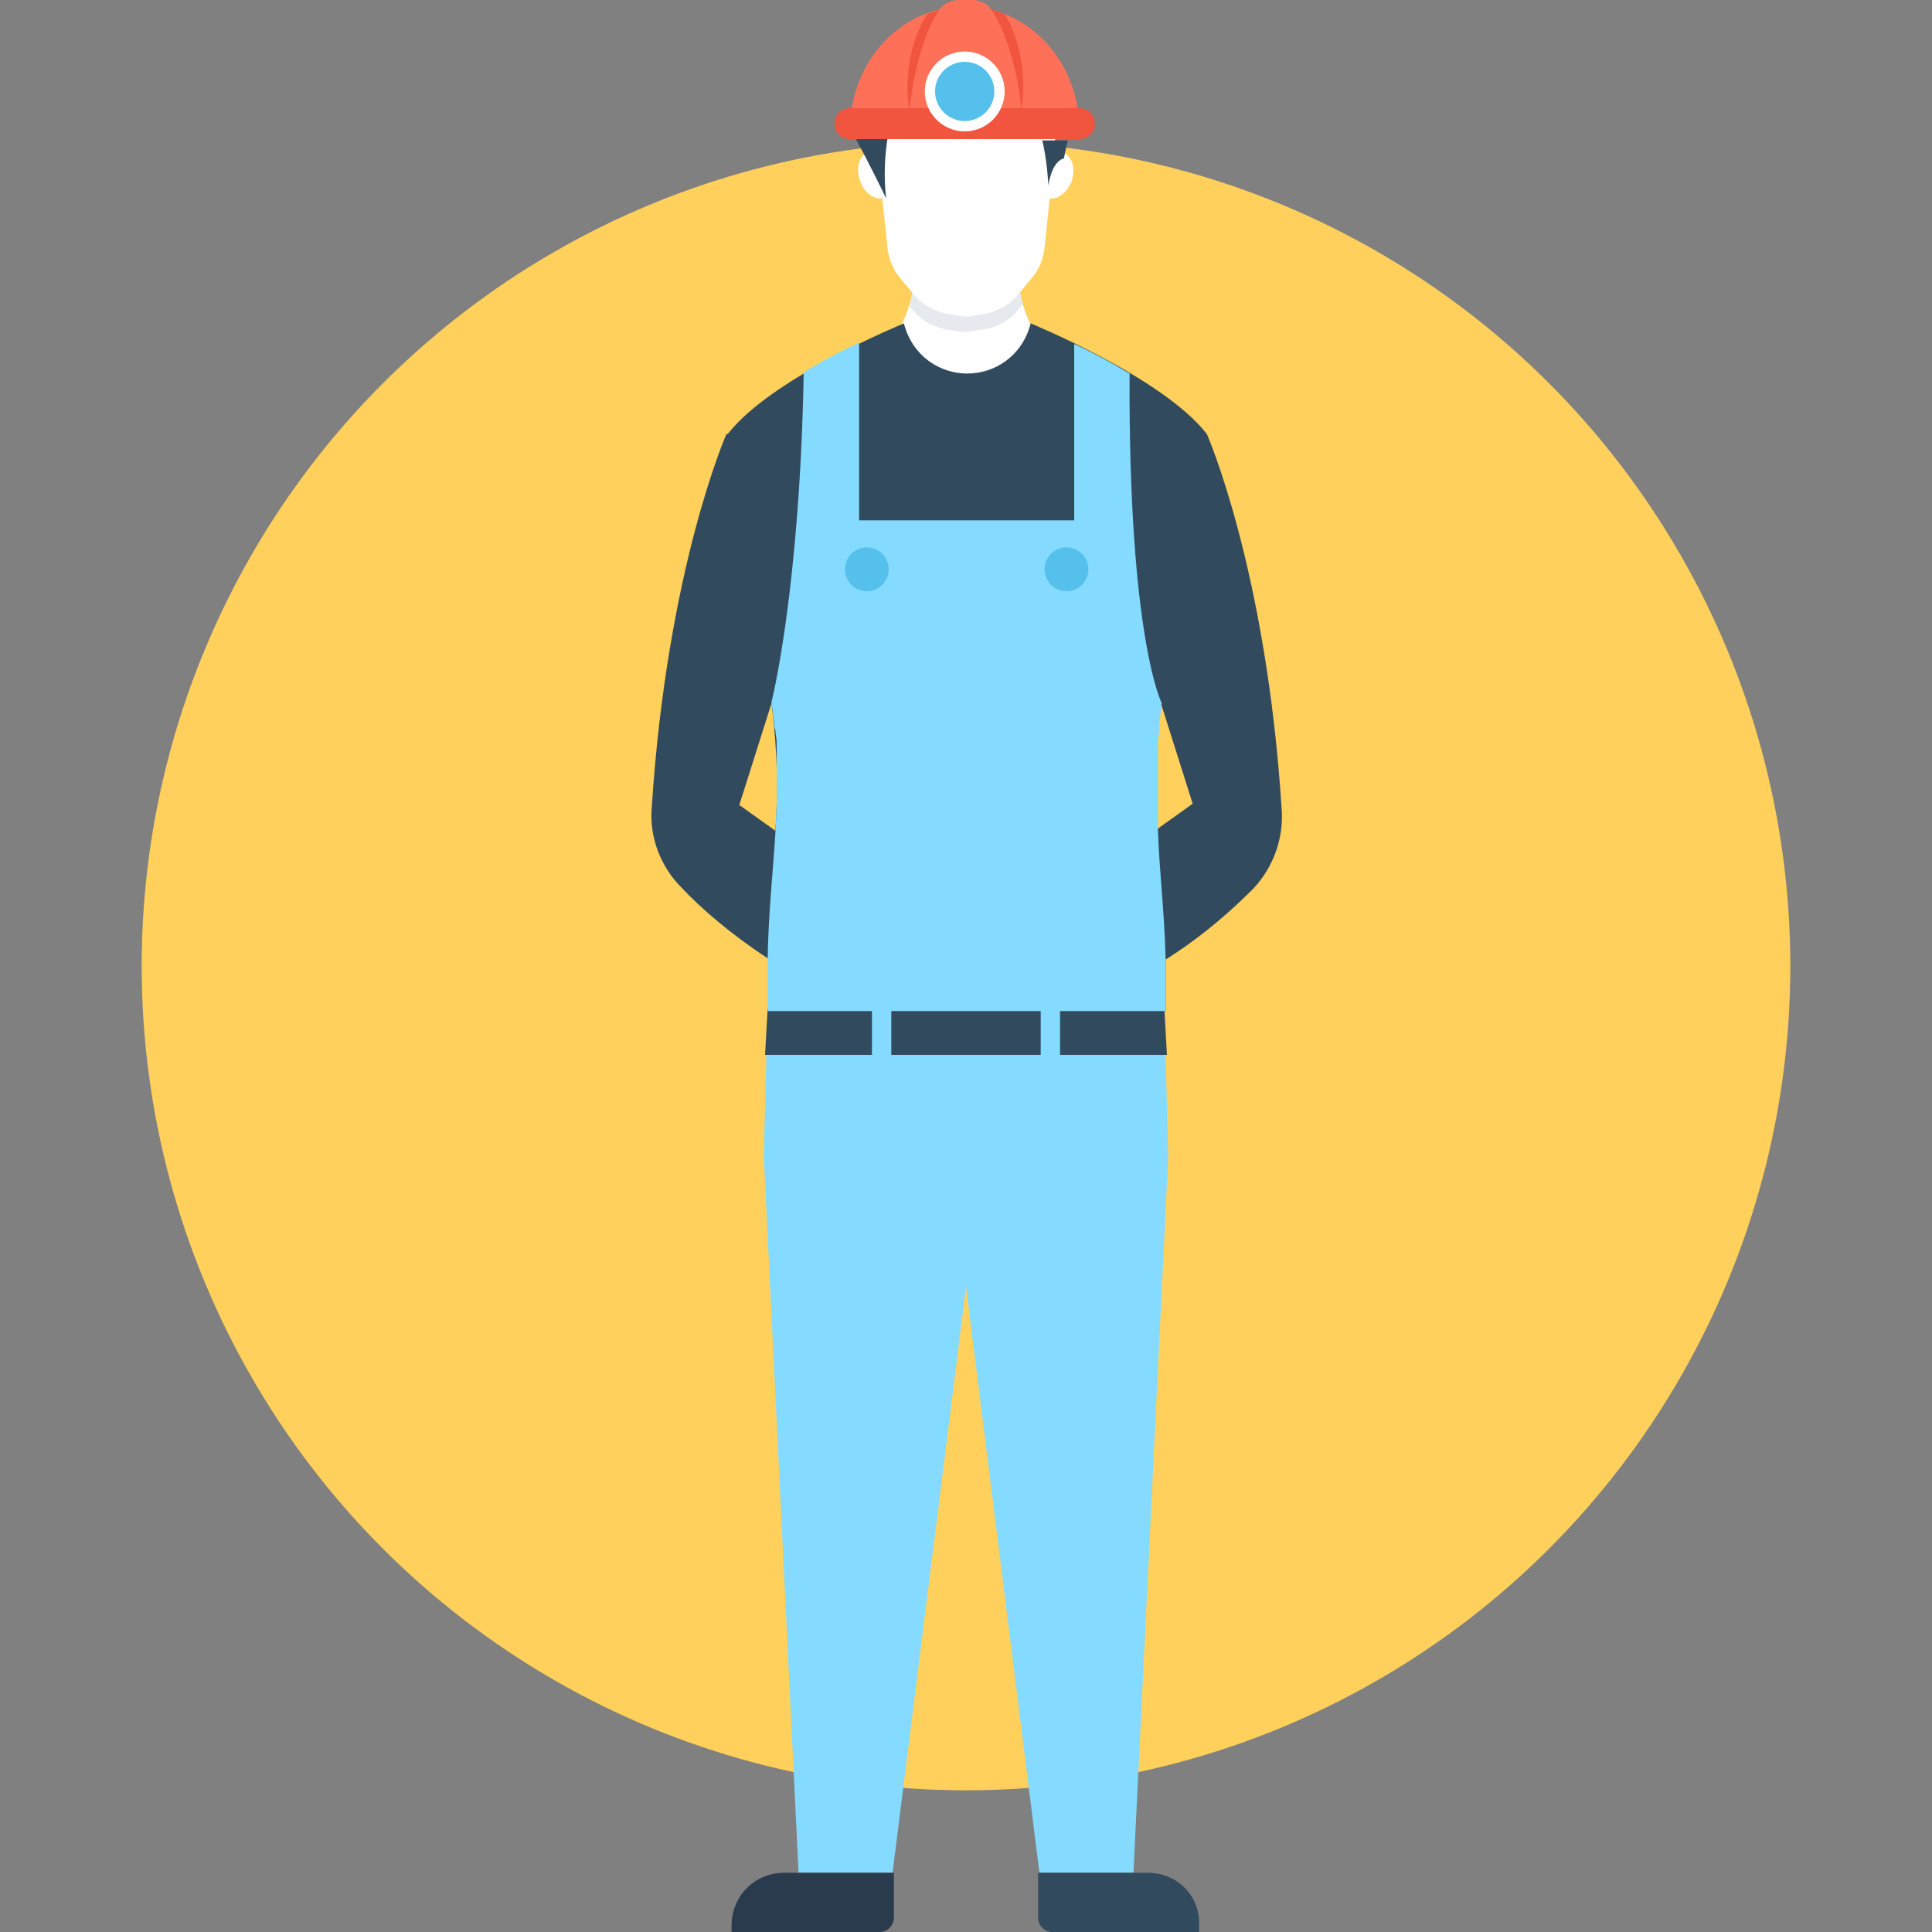
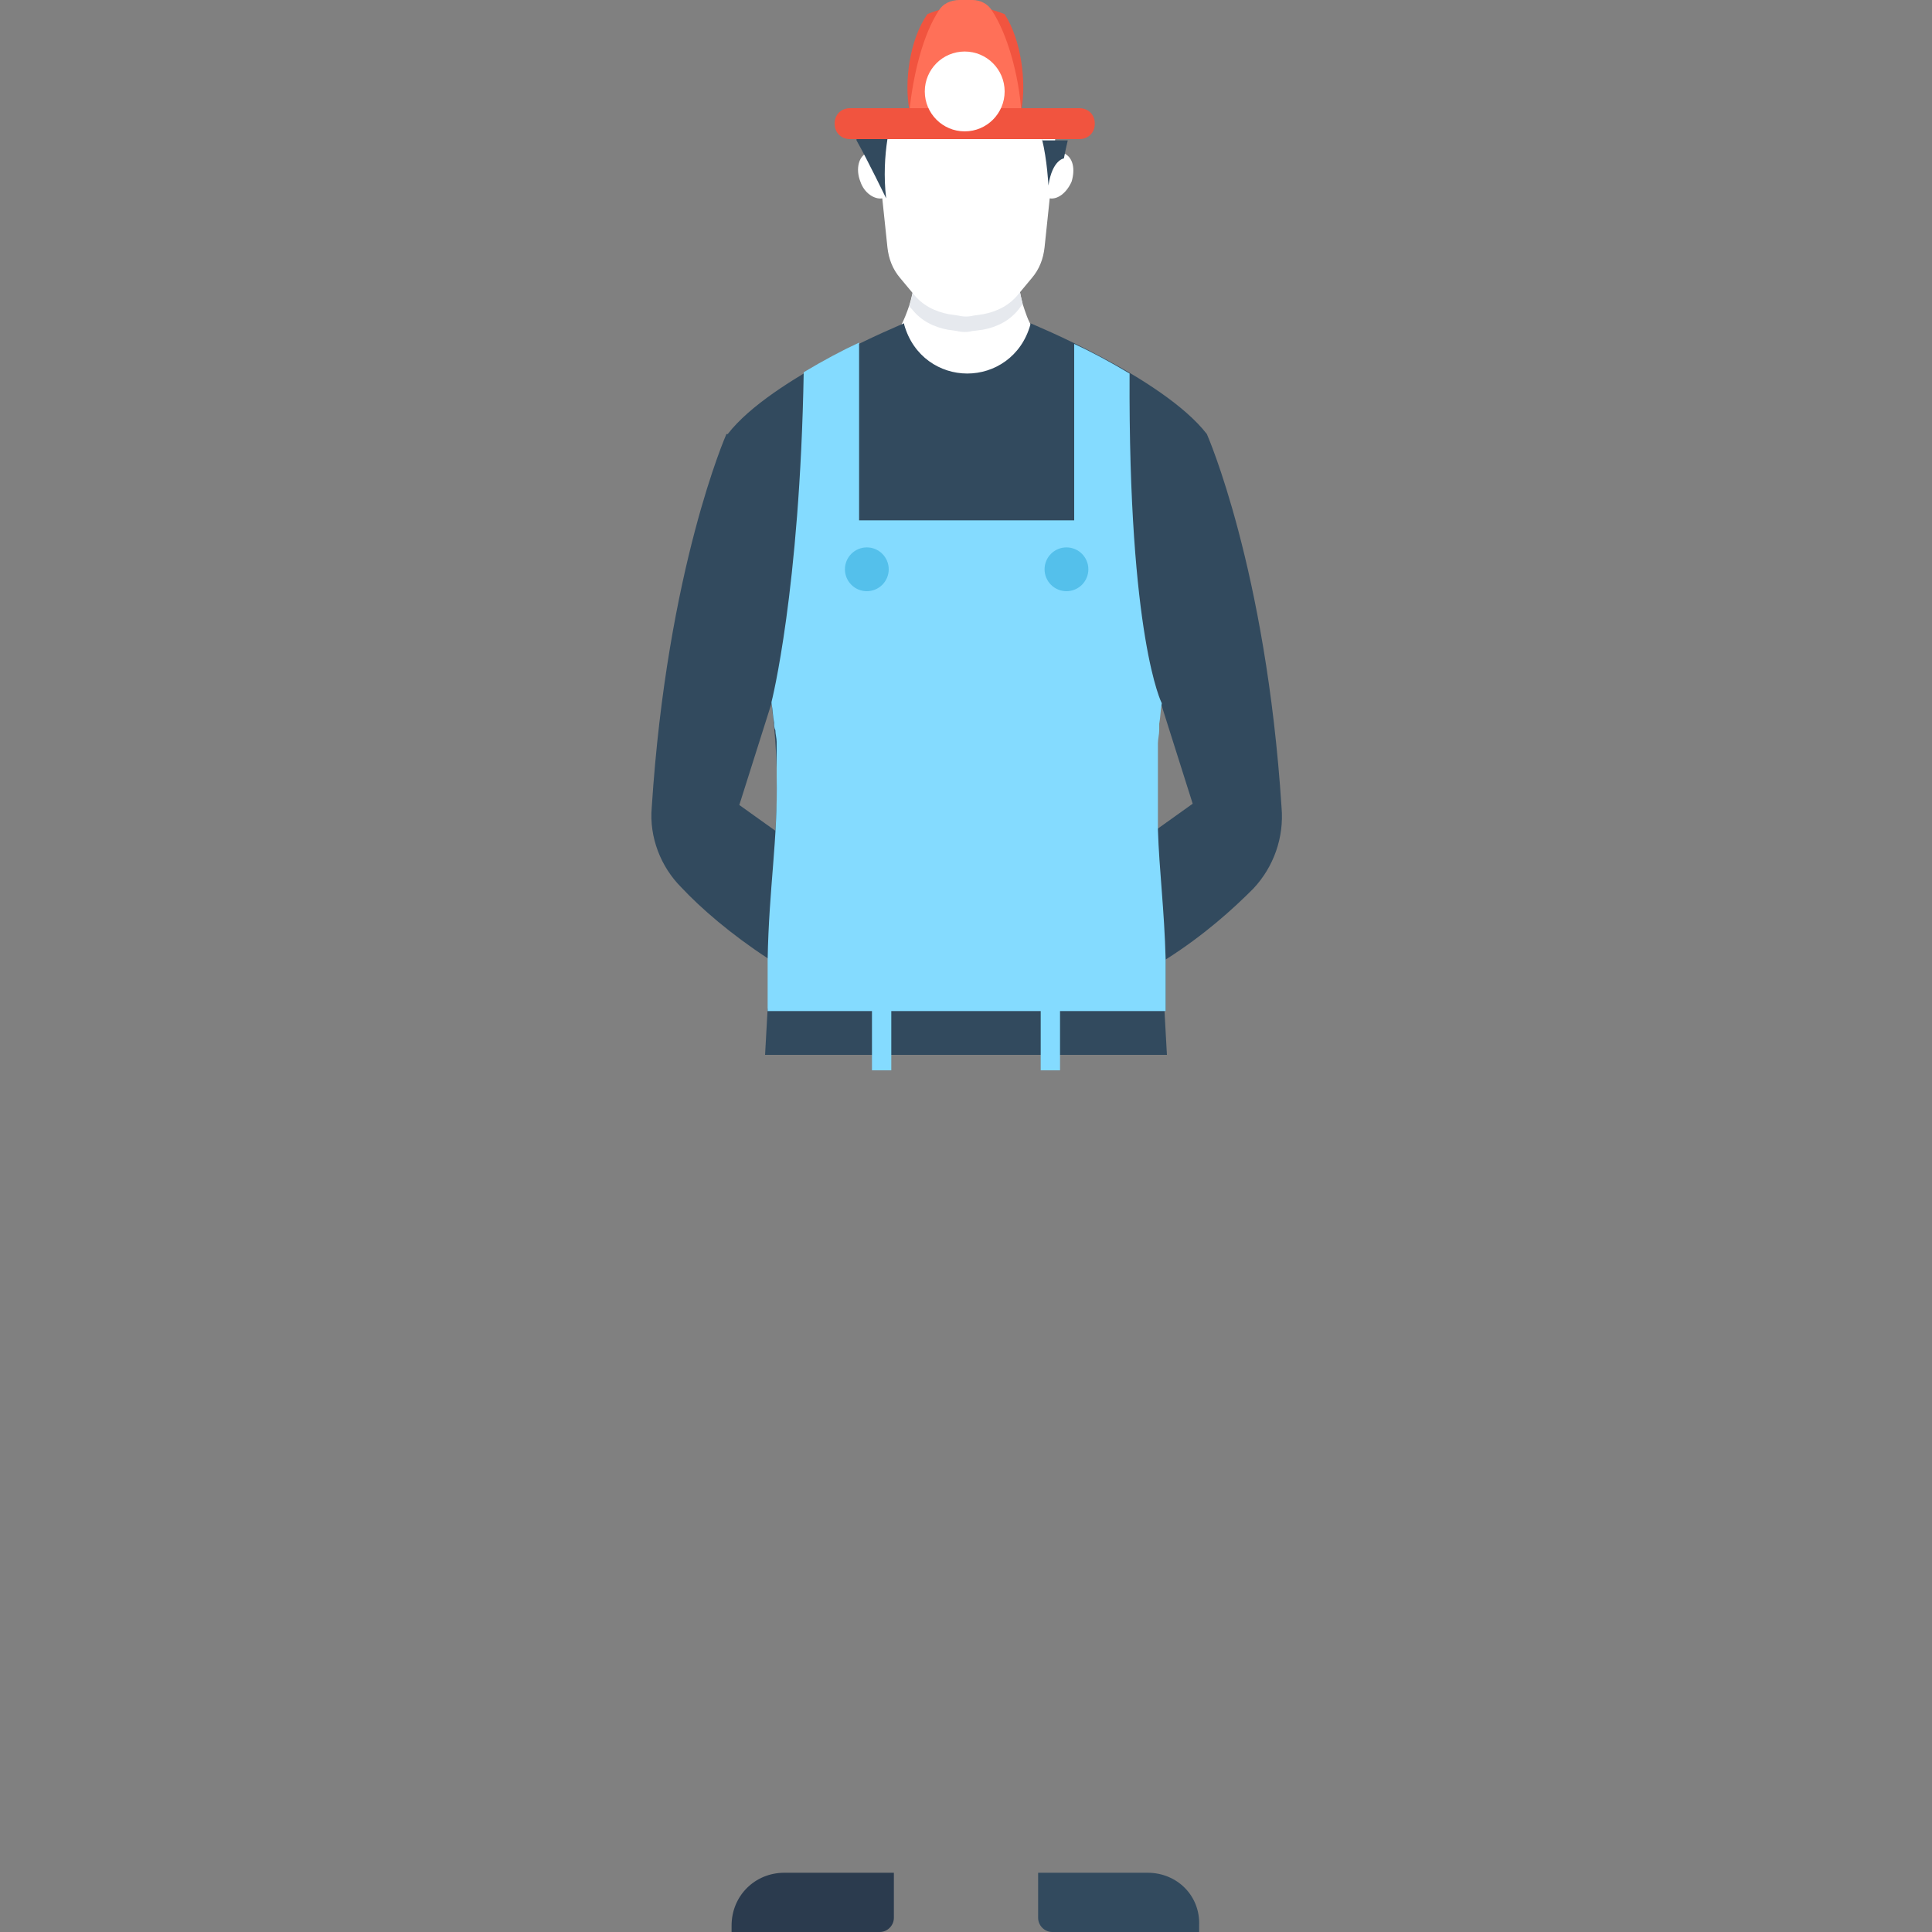
<svg xmlns="http://www.w3.org/2000/svg" version="1.1" id="Layer_1" x="0px" y="0px" viewBox="0 0 508.609 508.609" style="enable-background:new 0 0 508.609 508.609;" xml:space="preserve">
  <rect x="0" y="0" width="508.609" height="508.609" fill="#808080" stroke="none" />
  <g>
-     <circle style="fill:#FFD05B;" cx="254.305" cy="254.305" r="217.007" />
    <path style="fill:#FFD05B;" d="M254.305,108.503L254.305,108.503L254.305,108.503z" />
    <path style="fill:#FFD05B;" d="M254.305,108.503L254.305,108.503L254.305,108.503z" />
  </g>
  <g>
    <path style="fill:#FFFFFF;" d="M254.305,108.503L254.305,108.503L254.305,108.503z" />
    <path style="fill:#FFFFFF;" d="M269.224,80.021c-2.034-7.799-1.695-14.58-1.695-14.58l-13.224-0.678l0,0l0,0l0,0l0,0l-13.224,0.678   c0,0,0.678,7.121-1.695,14.919c-0.678,2.034-1.356,3.73-2.373,5.764v14.919h34.924v-14.58   C270.58,84.429,269.902,82.056,269.224,80.021z" />
    <path style="fill:#FFFFFF;" d="M254.305,108.503L254.305,108.503L254.305,108.503z" />
  </g>
-   <polygon style="fill:#84DBFF;" points="202.087,265.494 201.07,304.487 210.225,493.012 234.977,493.012 254.305,338.734   273.632,493.012 298.384,493.012 307.539,304.487 306.522,265.494 " />
  <polygon style="fill:#324A5E;" points="307.2,277.701 306.522,265.494 202.087,265.494 201.409,277.701 " />
  <path style="fill:#E6E9EE;" d="M269.224,80.021l-1.017,1.356c-2.373,3.052-5.764,4.747-9.494,5.425L256,87.142  c-1.356,0.339-2.713,0.339-4.069,0l-2.374-0.339c-3.73-0.678-7.121-2.374-9.494-5.425l-0.678-0.678  c2.374-8.138,1.695-14.919,1.695-14.919l13.224-0.678l0,0l0,0l0,0l0,0l13.224,0.678C267.528,65.441,267.189,72.223,269.224,80.021z" />
  <path style="fill:#FFFFFF;" d="M280.074,40.35c-1.017-0.339-2.034-0.339-2.713,0.339l0.678-6.442H230.23l0.678,6.442  c-1.017-0.339-2.034-0.678-2.713-0.339c-2.034,0.678-3.052,4.069-1.695,7.46c1.017,3.052,3.73,4.747,5.764,4.408l1.356,12.885  c0.339,3.052,1.356,5.764,3.391,8.138l3.391,4.069c2.373,3.052,5.764,4.747,9.494,5.425l2.373,0.339  c1.356,0.339,2.713,0.339,4.069,0l2.374-0.339c3.73-0.678,7.121-2.374,9.494-5.425l3.391-4.069c2.034-2.374,3.052-5.086,3.391-8.138  l1.356-12.885c2.034,0.339,4.408-1.356,5.764-4.408C283.126,44.419,282.448,41.367,280.074,40.35z" />
  <g>
    <path style="fill:#324A5E;" d="M233.621,36.62h-8.138v0.339c3.052,5.425,7.799,15.258,7.799,15.258   C232.604,46.453,232.943,41.028,233.621,36.62z" />
    <path style="fill:#324A5E;" d="M274.31,36.62c1.356,5.425,1.695,12.207,1.695,12.207c1.017-6.781,4.069-7.121,4.069-7.121   c0.339-1.695,0.678-3.391,1.017-4.747h-6.781V36.62z" />
    <path style="fill:#324A5E;" d="M302.114,493.012h-28.821v11.868c0,2.034,1.695,3.73,3.73,3.73h38.654v-1.695   C316.016,499.115,309.913,493.012,302.114,493.012z" />
  </g>
  <path style="fill:#2B3B4E;" d="M206.495,493.012h28.821v11.868c0,2.034-1.695,3.73-3.73,3.73h-38.993v-1.695  C192.593,499.115,198.697,493.012,206.495,493.012z" />
-   <path style="fill:#FFD05B;" d="M242.776,254.983l-2.034-0.678l2.373-4.408l1.356,1.017  C246.845,252.27,245.489,255.661,242.776,254.983z" />
  <path style="fill:#324A5E;" d="M337.377,212.599c-4.069-63.068-19.666-98.331-19.666-98.331s0,0.339,0,0.678  c0-0.339,0-0.678,0-0.678c-11.528-14.919-46.453-29.16-46.453-29.16v0.339c-2.374,8.477-9.494,12.885-16.615,12.885  c-7.121,0-14.241-4.408-16.615-12.885v-0.339c0,0-34.924,14.241-46.453,29.16h-0.339c0,0-15.597,35.264-19.666,98.331  c-0.678,7.799,2.374,15.597,7.799,21.023c5.086,5.425,12.885,12.207,22.718,18.649c0,0,0.339,0,0.339,0.339  c0,4.069,0,8.477,0,13.563h104.434c0-5.086,0-9.494,0-13.563l0,0c10.172-6.442,17.632-13.224,23.057-18.649  C335.343,228.196,338.056,220.397,337.377,212.599z M194.628,211.921l8.477-26.787c1.695,13.563,1.695,23.735,1.017,33.568  L194.628,211.921z M304.487,218.363c-0.678-9.833-0.678-20.005,1.017-33.568c0,0,0,0,0-0.339c0,0,0,0,0,0.339l8.477,26.787  L304.487,218.363z" />
  <path style="fill:#84DBFF;" d="M202.087,266.172h104.774c0-2.374,0-4.747,0-7.121v-0.339c0-2.034,0-4.069,0-6.103l0,0  c-0.339-13.224-1.695-23.396-2.034-34.246l0,0l0,0c0-1.017,0-2.373,0-3.391c0-0.339,0-0.339,0-0.678c0-3.052,0-6.103,0-9.155  c0-0.678,0-1.695,0-2.374s0-1.356,0-2.034c0-1.017,0-2.034,0-3.052c0-0.678,0-1.356,0-2.034c0-1.017,0.339-2.374,0.339-3.391  c0-0.678,0-1.017,0-1.695c0.339-1.695,0.339-3.73,0.678-5.425c0,0-8.816-16.954-8.477-86.803c-5.086-3.052-10.172-5.764-14.58-7.799  v46.453h-56.625V90.193c-4.408,2.034-9.494,4.747-14.58,7.799c-1.017,57.642-8.477,86.803-8.477,86.803l0,0l0,0v0.339  c0.339,1.695,0.339,3.391,0.678,5.086c0,0.678,0,1.356,0.339,2.034c0,1.017,0.339,2.034,0.339,3.052c0,0.678,0,1.356,0,2.034  c0,1.017,0,1.695,0,2.713c0,0.678,0,1.695,0,2.374s0,1.356,0,2.034c0.339,16.615-2.034,29.16-2.374,48.148c0,1.695,0,3.73,0,5.425  c0,0.339,0,0.678,0,1.017c0,2.034,0,4.069,0,6.103C202.087,265.833,202.087,265.833,202.087,266.172z" />
  <g>
    <circle style="fill:#54C0EB;" cx="280.752" cy="149.87" r="5.764" />
    <circle style="fill:#54C0EB;" cx="228.196" cy="149.87" r="5.764" />
  </g>
-   <path style="fill:#FF7058;" d="M284.143,34.246c0,0.339,0,0.339,0,0.678c-9.155-2.034-19.327-2.713-30.178-2.713  c-10.85,0-21.022,0.678-30.177,2.713c0-0.339,0-0.339,0-0.678c0-18.31,13.563-32.551,30.177-32.551S284.143,15.936,284.143,34.246z" />
  <path style="fill:#F1543F;" d="M268.885,28.821h-29.499c-1.356-7.121,0-18.31,4.747-25.091c3.052-1.356,6.442-2.034,10.172-2.034  s6.781,0.678,10.172,2.034C268.885,10.511,270.241,21.701,268.885,28.821z" />
  <path style="fill:#FF7058;" d="M247.184,2.713c-4.069,6.103-6.781,16.615-7.799,26.787h29.499  c-0.678-9.833-3.73-20.683-7.799-26.787C260.069,1.017,258.034,0,256,0h-3.391C250.236,0,248.201,1.017,247.184,2.713z" />
  <path style="fill:#F1543F;" d="M284.143,36.62h-60.355c-2.374,0-4.069-1.695-4.069-4.069l0,0c0-2.374,1.695-4.069,4.069-4.069  h60.355c2.374,0,4.069,1.695,4.069,4.069l0,0C288.212,34.925,286.517,36.62,284.143,36.62z" />
  <circle style="fill:#FFFFFF;" cx="253.966" cy="24.074" r="10.511" />
-   <circle style="fill:#54C0EB;" cx="253.966" cy="24.074" r="7.799" />
  <g>
    <rect x="273.971" y="264.138" style="fill:#84DBFF;" width="5.086" height="17.632" />
    <rect x="229.552" y="264.138" style="fill:#84DBFF;" width="5.086" height="17.632" />
  </g>
  <g>
</g>
  <g>
</g>
  <g>
</g>
  <g>
</g>
  <g>
</g>
  <g>
</g>
  <g>
</g>
  <g>
</g>
  <g>
</g>
  <g>
</g>
  <g>
</g>
  <g>
</g>
  <g>
</g>
  <g>
</g>
  <g>
</g>
</svg>